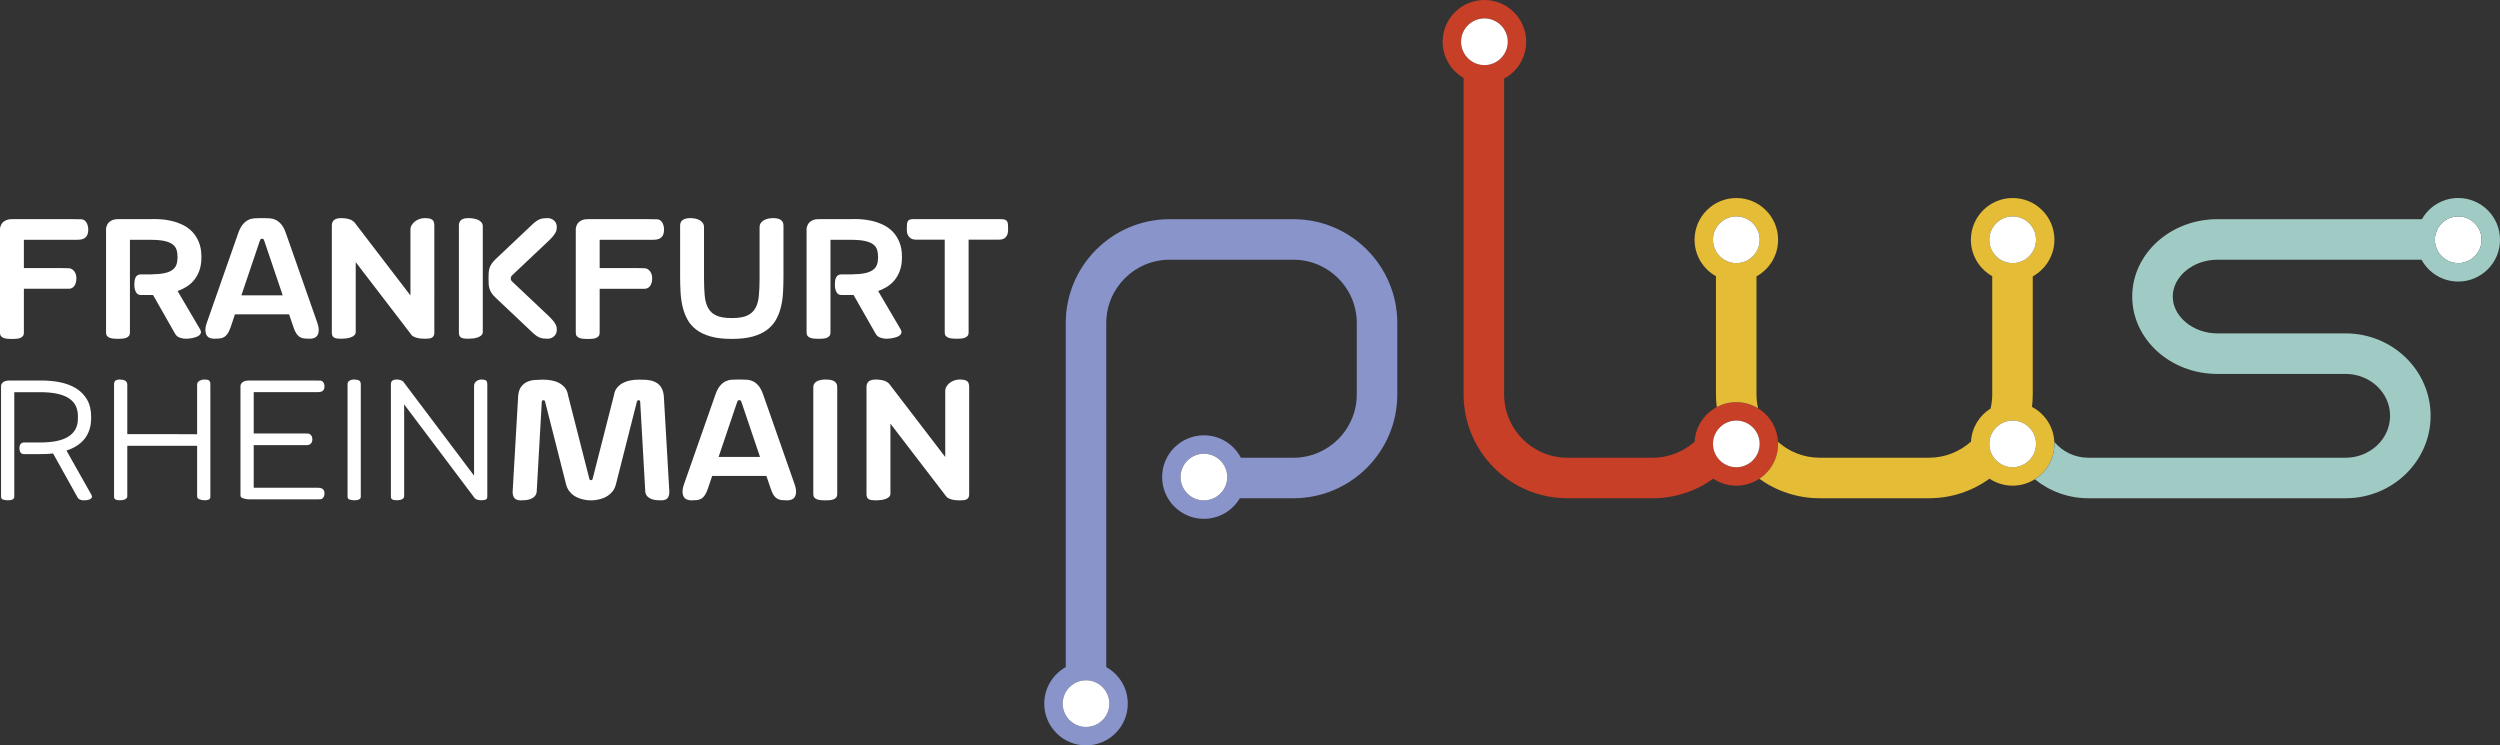
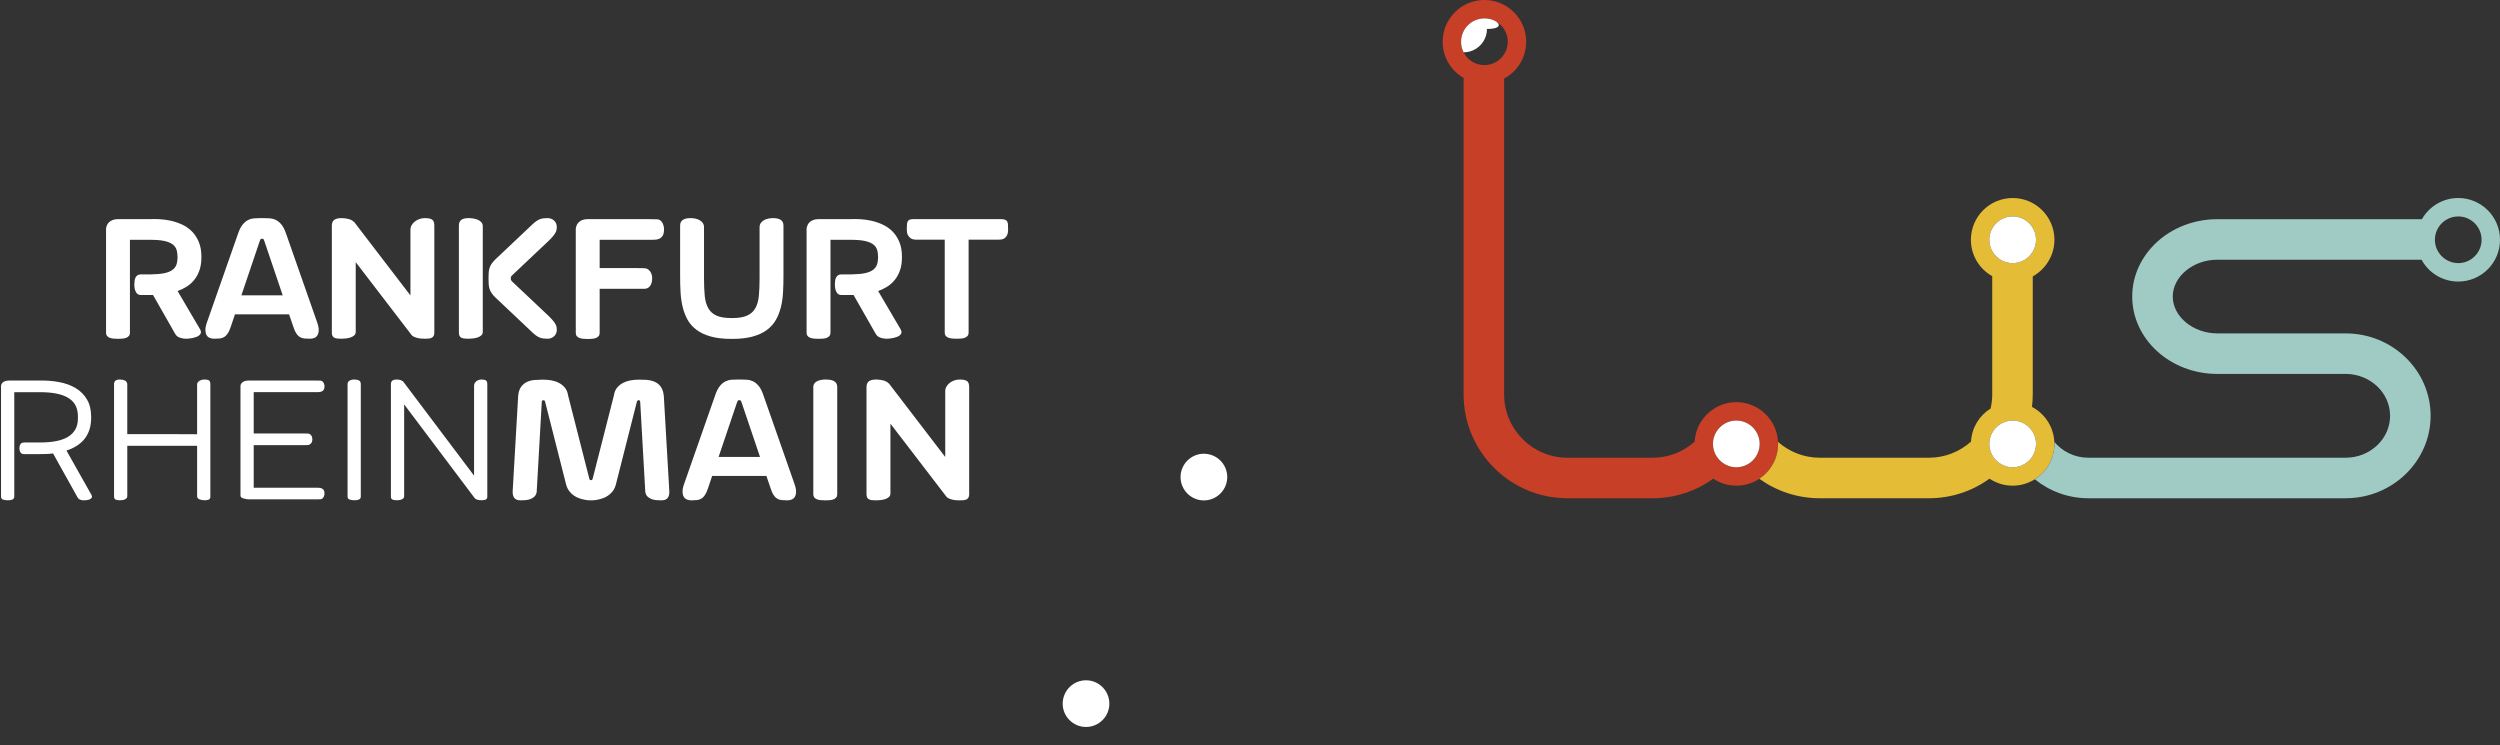
<svg xmlns="http://www.w3.org/2000/svg" version="1.1" id="Ebene_1" x="0px" y="0px" viewBox="0 0 197.765 58.965" enable-background="new 0 0 197.765 58.965" xml:space="preserve">
  <rect x="0" y="0" width="197.765" height="58.965" fill="#333333" stroke="none" />
  <g>
-     <path fill="#FFFFFF" d="M0.951,17.335h1.997h1.443h0.982c0.255,0,0.458,0.001,0.61,0.003c0.152,0.003,0.262,0.005,0.331,0.007   c0.07,0.002,0.118,0.003,0.145,0.003c0.08,0.005,0.153,0.031,0.218,0.078c0.064,0.046,0.119,0.106,0.163,0.18   c0.045,0.074,0.08,0.158,0.104,0.252c0.025,0.093,0.037,0.187,0.037,0.281c0,0.223-0.037,0.393-0.11,0.509   c-0.074,0.116-0.168,0.198-0.282,0.245C6.475,18.94,6.346,18.964,6.2,18.966c-0.145,0.003-0.287,0.004-0.425,0.004H1.889v2.237   h1.333h0.942h0.623c0.158,0,0.285,0.002,0.378,0.004c0.094,0.002,0.162,0.004,0.205,0.007c0.042,0.002,0.075,0.003,0.097,0.003   c0.081,0.005,0.155,0.028,0.225,0.071c0.069,0.042,0.13,0.099,0.184,0.17C5.929,21.534,5.971,21.616,6,21.71   c0.029,0.094,0.043,0.194,0.043,0.302c0,0.143-0.017,0.267-0.05,0.372c-0.034,0.105-0.077,0.191-0.131,0.258   c-0.054,0.066-0.116,0.117-0.187,0.15c-0.072,0.034-0.146,0.051-0.221,0.051H1.889v3.49c0,0.108-0.028,0.194-0.084,0.258   c-0.056,0.065-0.127,0.114-0.214,0.147c-0.087,0.034-0.188,0.055-0.302,0.064c-0.114,0.009-0.226,0.014-0.338,0.014   c-0.13,0-0.251-0.006-0.365-0.017c-0.114-0.011-0.215-0.033-0.302-0.067s-0.156-0.082-0.208-0.147C0.025,26.52,0,26.436,0,26.333   v-4.254v-0.067v-3.887c0-0.044,0.002-0.077,0.006-0.1c0.014-0.067,0.037-0.141,0.07-0.221c0.034-0.081,0.088-0.155,0.161-0.225   c0.074-0.069,0.168-0.127,0.282-0.174C0.633,17.358,0.777,17.335,0.951,17.335" />
    <path fill="#FFFFFF" d="M11.819,18.97h-1.541v7.35c0,0.107-0.028,0.193-0.084,0.258c-0.056,0.065-0.127,0.114-0.214,0.147   c-0.087,0.034-0.188,0.055-0.302,0.064c-0.113,0.009-0.226,0.013-0.338,0.013c-0.13,0-0.251-0.005-0.365-0.016   c-0.114-0.011-0.215-0.034-0.302-0.067c-0.087-0.034-0.156-0.083-0.207-0.148c-0.052-0.065-0.077-0.148-0.077-0.251v-8.114v-0.067   v-0.04c0-0.036,0.002-0.061,0.006-0.074c0.014-0.067,0.037-0.141,0.071-0.221c0.033-0.08,0.087-0.155,0.16-0.224   c0.074-0.07,0.168-0.128,0.282-0.175c0.114-0.047,0.258-0.07,0.432-0.07h2.479h0.013c0.232-0.013,0.495-0.012,0.788,0.004   c0.292,0.015,0.59,0.057,0.894,0.123c0.304,0.068,0.601,0.168,0.891,0.302c0.291,0.134,0.549,0.314,0.774,0.539   c0.226,0.226,0.408,0.504,0.546,0.834c0.139,0.331,0.208,0.726,0.208,1.187v0.026c0,0.393-0.052,0.736-0.154,1.029   c-0.103,0.292-0.24,0.546-0.412,0.76c-0.172,0.215-0.372,0.393-0.6,0.536c-0.228,0.143-0.467,0.259-0.717,0.349l1.782,3.035   c0.054,0.098,0.074,0.184,0.061,0.258c-0.013,0.073-0.052,0.138-0.114,0.194c-0.063,0.056-0.141,0.102-0.234,0.138   c-0.095,0.035-0.193,0.064-0.295,0.087c-0.103,0.022-0.204,0.037-0.302,0.046c-0.098,0.009-0.181,0.014-0.248,0.014   c-0.161,0-0.322-0.029-0.482-0.088c-0.161-0.057-0.282-0.158-0.362-0.301l-1.749-3.069h-0.275h-0.683   c-0.183,0-0.316-0.079-0.399-0.237c-0.082-0.159-0.124-0.352-0.124-0.58c0-0.112,0.007-0.218,0.021-0.318   c0.013-0.101,0.04-0.188,0.08-0.261c0.04-0.074,0.095-0.132,0.164-0.175c0.069-0.042,0.16-0.063,0.271-0.063h0.791   c0.429-0.005,0.778-0.036,1.048-0.094c0.271-0.058,0.482-0.143,0.634-0.255c0.151-0.111,0.257-0.247,0.315-0.405   c0.058-0.159,0.089-0.341,0.093-0.546v-0.067c0-0.219-0.026-0.413-0.08-0.583c-0.053-0.17-0.158-0.313-0.315-0.429   c-0.156-0.116-0.375-0.204-0.656-0.265c-0.282-0.06-0.65-0.09-1.106-0.09h-0.054H11.819z" />
    <path fill="#FFFFFF" d="M22.867,24.866h-4.281l-0.328,0.978c-0.077,0.228-0.157,0.406-0.242,0.533s-0.18,0.222-0.284,0.284   c-0.105,0.063-0.222,0.101-0.349,0.115c-0.127,0.013-0.274,0.02-0.439,0.02c-0.125,0-0.241-0.022-0.348-0.064   c-0.107-0.042-0.191-0.114-0.251-0.215c-0.061-0.1-0.093-0.233-0.098-0.398c-0.004-0.165,0.036-0.369,0.121-0.61l2.466-7.035   c0.107-0.313,0.23-0.552,0.368-0.717s0.285-0.285,0.439-0.359c0.154-0.074,0.314-0.116,0.479-0.127   c0.165-0.011,0.331-0.017,0.496-0.017h0.228c0.165,0,0.33,0.006,0.496,0.017c0.165,0.011,0.324,0.053,0.479,0.127   c0.154,0.074,0.3,0.194,0.439,0.359c0.138,0.165,0.261,0.404,0.368,0.717l2.466,7.035c0.085,0.241,0.125,0.445,0.12,0.61   c-0.004,0.165-0.037,0.298-0.097,0.398c-0.06,0.101-0.144,0.173-0.251,0.215c-0.107,0.042-0.224,0.064-0.348,0.064   c-0.166,0-0.313-0.007-0.443-0.02c-0.129-0.014-0.246-0.052-0.352-0.115c-0.105-0.062-0.199-0.157-0.284-0.284   s-0.163-0.305-0.235-0.533L22.867,24.866z M19.095,23.365h3.27l-1.441-4.261c-0.022-0.067-0.043-0.12-0.063-0.158   c-0.021-0.038-0.049-0.057-0.084-0.057h-0.094c-0.036,0-0.064,0.019-0.084,0.057c-0.02,0.038-0.041,0.091-0.064,0.158   L19.095,23.365z" />
    <path fill="#FFFFFF" d="M34.358,26.313c0,0.107-0.018,0.193-0.053,0.258c-0.037,0.065-0.087,0.114-0.151,0.148   c-0.065,0.033-0.144,0.054-0.238,0.063c-0.094,0.009-0.197,0.014-0.308,0.014c-0.099,0-0.2-0.005-0.305-0.014   c-0.105-0.009-0.205-0.026-0.298-0.05c-0.094-0.024-0.181-0.056-0.262-0.094c-0.08-0.038-0.143-0.083-0.188-0.137   c-0.004-0.005-0.006-0.009-0.006-0.014l-0.007-0.007l-4.402-5.742v5.522c0,0.107-0.037,0.195-0.11,0.264   c-0.074,0.069-0.168,0.124-0.282,0.164c-0.114,0.04-0.237,0.068-0.368,0.084c-0.132,0.016-0.254,0.024-0.365,0.024   c-0.13,0-0.242-0.006-0.336-0.017c-0.093-0.012-0.173-0.034-0.237-0.067c-0.065-0.034-0.113-0.083-0.144-0.148   c-0.032-0.064-0.047-0.148-0.047-0.251v-8.469c0-0.201,0.061-0.349,0.184-0.446c0.123-0.096,0.316-0.144,0.58-0.144   c0.183,0,0.365,0.023,0.546,0.067c0.181,0.045,0.325,0.121,0.432,0.228l0.027,0.014l4.449,5.809v-5.206   c0-0.125,0.031-0.243,0.093-0.352c0.063-0.11,0.147-0.206,0.252-0.288c0.105-0.083,0.225-0.149,0.362-0.198   c0.136-0.049,0.28-0.074,0.432-0.074c0.259,0,0.449,0.038,0.569,0.114c0.121,0.076,0.181,0.235,0.181,0.476V26.313z" />
    <path fill="#FFFFFF" d="M38.191,26.26c0,0.107-0.036,0.195-0.11,0.264c-0.074,0.07-0.168,0.124-0.282,0.164   c-0.114,0.041-0.236,0.068-0.368,0.084c-0.132,0.016-0.254,0.024-0.365,0.024c-0.13,0-0.242-0.006-0.335-0.017   c-0.094-0.011-0.174-0.033-0.239-0.067c-0.064-0.034-0.112-0.083-0.144-0.148c-0.031-0.064-0.047-0.148-0.047-0.251v-8.469   c0-0.201,0.062-0.35,0.185-0.446c0.123-0.096,0.316-0.144,0.58-0.144c0.129,0,0.261,0.012,0.395,0.034   c0.134,0.022,0.254,0.058,0.362,0.107c0.107,0.05,0.195,0.115,0.264,0.198s0.104,0.184,0.104,0.305V26.26z M43.404,25   c0.138,0.134,0.25,0.252,0.335,0.355c0.085,0.103,0.151,0.197,0.198,0.281c0.047,0.086,0.077,0.164,0.09,0.235   s0.02,0.143,0.02,0.214c0,0.121-0.022,0.226-0.067,0.315c-0.045,0.09-0.101,0.164-0.171,0.221   c-0.069,0.058-0.146,0.102-0.231,0.131c-0.085,0.029-0.17,0.044-0.255,0.044c-0.116,0-0.223-0.006-0.321-0.017   c-0.099-0.011-0.193-0.033-0.285-0.067s-0.184-0.083-0.278-0.148c-0.094-0.064-0.196-0.148-0.308-0.251l-2.921-2.76   c-0.134-0.125-0.239-0.245-0.315-0.359c-0.076-0.114-0.132-0.228-0.168-0.342c-0.036-0.114-0.058-0.231-0.067-0.351   c-0.009-0.121-0.013-0.253-0.013-0.396v-0.161c0-0.142,0.004-0.274,0.013-0.395c0.009-0.12,0.031-0.238,0.067-0.351   c0.036-0.115,0.092-0.227,0.168-0.339c0.076-0.112,0.181-0.232,0.315-0.362l2.921-2.76c0.112-0.103,0.214-0.187,0.308-0.251   c0.094-0.065,0.186-0.114,0.278-0.148c0.092-0.033,0.186-0.056,0.285-0.067c0.098-0.011,0.205-0.017,0.321-0.017   c0.085,0,0.17,0.015,0.255,0.044s0.162,0.073,0.231,0.131c0.07,0.058,0.126,0.131,0.171,0.221c0.045,0.089,0.067,0.194,0.067,0.315   c0,0.071-0.007,0.143-0.02,0.214c-0.013,0.072-0.043,0.149-0.09,0.234s-0.113,0.179-0.198,0.282   c-0.085,0.103-0.197,0.221-0.335,0.355l-2.868,2.707c-0.067,0.067-0.106,0.119-0.117,0.157c-0.011,0.039-0.017,0.073-0.017,0.104   v0.007c0,0.036,0.006,0.073,0.017,0.11c0.011,0.039,0.05,0.091,0.117,0.158L43.404,25z" />
    <path fill="#FFFFFF" d="M46.499,17.335h1.997h1.443h0.982c0.255,0,0.458,0.001,0.61,0.003c0.152,0.003,0.262,0.005,0.331,0.007   c0.07,0.002,0.118,0.003,0.145,0.003c0.08,0.005,0.153,0.031,0.217,0.078c0.065,0.046,0.12,0.106,0.164,0.18   c0.045,0.074,0.08,0.158,0.104,0.252c0.025,0.093,0.037,0.187,0.037,0.281c0,0.223-0.037,0.393-0.11,0.509   c-0.074,0.116-0.168,0.198-0.282,0.245c-0.114,0.047-0.243,0.071-0.389,0.073c-0.145,0.003-0.287,0.004-0.425,0.004h-3.886v2.237   h1.333h0.942h0.623c0.158,0,0.285,0.002,0.379,0.004c0.093,0.002,0.161,0.004,0.204,0.007c0.042,0.002,0.075,0.003,0.097,0.003   c0.08,0.005,0.155,0.028,0.225,0.071c0.069,0.042,0.13,0.099,0.184,0.17c0.053,0.072,0.095,0.154,0.124,0.248   c0.029,0.094,0.043,0.194,0.043,0.302c0,0.143-0.017,0.267-0.05,0.372c-0.034,0.105-0.077,0.191-0.131,0.258   c-0.054,0.066-0.116,0.117-0.187,0.15c-0.072,0.034-0.146,0.051-0.221,0.051h-3.565v3.49c0,0.108-0.028,0.194-0.084,0.258   c-0.056,0.065-0.127,0.114-0.214,0.147c-0.087,0.034-0.188,0.055-0.302,0.064c-0.114,0.009-0.226,0.014-0.338,0.014   c-0.13,0-0.251-0.006-0.365-0.017c-0.114-0.011-0.215-0.033-0.302-0.067s-0.156-0.082-0.207-0.147   c-0.052-0.065-0.077-0.149-0.077-0.252v-4.254v-0.067v-3.887c0-0.044,0.002-0.077,0.006-0.1c0.014-0.067,0.037-0.141,0.071-0.221   c0.033-0.081,0.087-0.155,0.16-0.225c0.074-0.069,0.168-0.127,0.282-0.174C46.181,17.358,46.325,17.335,46.499,17.335" />
    <path fill="#FFFFFF" d="M55.692,22.038c0,0.518,0.019,0.973,0.057,1.363c0.038,0.392,0.131,0.717,0.278,0.979   c0.147,0.261,0.364,0.457,0.65,0.586c0.286,0.129,0.677,0.194,1.173,0.194h0.08c0.496,0,0.887-0.065,1.172-0.194   c0.286-0.129,0.503-0.325,0.651-0.586c0.147-0.262,0.24-0.587,0.277-0.979c0.038-0.39,0.057-0.845,0.057-1.363v-0.14v-0.034v-3.887   c0-0.129,0.032-0.24,0.094-0.331c0.063-0.092,0.144-0.166,0.245-0.224c0.1-0.058,0.215-0.101,0.345-0.128   c0.129-0.027,0.259-0.04,0.388-0.04c0.264,0,0.466,0.048,0.607,0.144c0.141,0.096,0.211,0.245,0.211,0.446v4.02   c0,0.429-0.011,0.849-0.034,1.259c-0.022,0.411-0.078,0.8-0.167,1.166c-0.09,0.366-0.221,0.704-0.396,1.012   c-0.174,0.308-0.41,0.574-0.71,0.797c-0.299,0.224-0.673,0.398-1.122,0.523s-0.993,0.188-1.632,0.188h-0.053   c-0.639,0-1.183-0.063-1.631-0.188c-0.449-0.125-0.825-0.299-1.126-0.523c-0.302-0.223-0.539-0.489-0.711-0.797   c-0.172-0.308-0.302-0.647-0.391-1.015c-0.09-0.369-0.146-0.758-0.168-1.169s-0.034-0.834-0.034-1.267v-4.006   c0-0.201,0.071-0.35,0.212-0.446c0.14-0.096,0.342-0.144,0.606-0.144c0.13,0,0.259,0.013,0.389,0.04   c0.129,0.027,0.244,0.07,0.345,0.128c0.1,0.058,0.182,0.132,0.244,0.224c0.063,0.091,0.094,0.202,0.094,0.331V22.038z" />
    <path fill="#FFFFFF" d="M67.236,18.97h-1.541v7.35c0,0.107-0.028,0.193-0.084,0.258c-0.056,0.065-0.127,0.114-0.214,0.147   c-0.087,0.034-0.188,0.055-0.302,0.064c-0.113,0.009-0.226,0.013-0.338,0.013c-0.13,0-0.251-0.005-0.365-0.016   c-0.114-0.011-0.215-0.034-0.302-0.067c-0.087-0.034-0.156-0.083-0.207-0.148c-0.052-0.065-0.077-0.148-0.077-0.251v-8.114v-0.067   v-0.04c0-0.036,0.002-0.061,0.006-0.074c0.014-0.067,0.037-0.141,0.071-0.221c0.033-0.08,0.087-0.155,0.16-0.224   c0.074-0.07,0.168-0.128,0.282-0.175c0.114-0.047,0.258-0.07,0.432-0.07h2.479h0.013c0.232-0.013,0.495-0.012,0.788,0.004   c0.292,0.015,0.59,0.057,0.894,0.123c0.304,0.068,0.601,0.168,0.891,0.302c0.291,0.134,0.549,0.314,0.774,0.539   c0.226,0.226,0.408,0.504,0.546,0.834c0.139,0.331,0.208,0.726,0.208,1.187v0.026c0,0.393-0.052,0.736-0.154,1.029   c-0.103,0.292-0.24,0.546-0.412,0.76c-0.172,0.215-0.372,0.393-0.6,0.536c-0.228,0.143-0.467,0.259-0.717,0.349l1.782,3.035   c0.054,0.098,0.074,0.184,0.061,0.258c-0.013,0.073-0.052,0.138-0.114,0.194c-0.063,0.056-0.141,0.102-0.234,0.138   c-0.095,0.035-0.193,0.064-0.295,0.087c-0.103,0.022-0.204,0.037-0.302,0.046c-0.098,0.009-0.181,0.014-0.248,0.014   c-0.161,0-0.322-0.029-0.482-0.088c-0.161-0.057-0.282-0.158-0.362-0.301l-1.749-3.069h-0.275h-0.683   c-0.183,0-0.316-0.079-0.399-0.237c-0.082-0.159-0.124-0.352-0.124-0.58c0-0.112,0.007-0.218,0.021-0.318   c0.013-0.101,0.04-0.188,0.08-0.261c0.04-0.074,0.095-0.132,0.164-0.175c0.069-0.042,0.16-0.063,0.271-0.063h0.791   c0.429-0.005,0.778-0.036,1.048-0.094c0.271-0.058,0.482-0.143,0.634-0.255c0.151-0.111,0.257-0.247,0.315-0.405   c0.058-0.159,0.089-0.341,0.093-0.546v-0.067c0-0.219-0.026-0.413-0.08-0.583c-0.053-0.17-0.158-0.313-0.315-0.429   c-0.156-0.116-0.375-0.204-0.656-0.265c-0.282-0.06-0.65-0.09-1.106-0.09h-0.054H67.236z" />
    <path fill="#FFFFFF" d="M79.156,17.335c0.143,0,0.254,0.013,0.335,0.04c0.08,0.027,0.14,0.072,0.178,0.134   c0.037,0.063,0.06,0.146,0.067,0.252c0.006,0.105,0.01,0.235,0.01,0.391c0,0.202-0.029,0.357-0.088,0.466   c-0.058,0.109-0.127,0.189-0.207,0.238c-0.081,0.049-0.161,0.078-0.242,0.087c-0.08,0.009-0.143,0.014-0.187,0.014h-2.399v7.356   c0,0.108-0.027,0.193-0.083,0.258s-0.128,0.114-0.215,0.148c-0.087,0.033-0.187,0.054-0.301,0.063   c-0.114,0.009-0.227,0.014-0.339,0.014c-0.129,0-0.251-0.006-0.365-0.017c-0.114-0.011-0.214-0.034-0.301-0.067   c-0.087-0.033-0.157-0.083-0.208-0.148c-0.052-0.064-0.077-0.148-0.077-0.251v-7.356h-2.318c-0.045,0-0.106-0.008-0.181-0.024   c-0.076-0.016-0.151-0.051-0.225-0.107c-0.074-0.056-0.138-0.136-0.194-0.241c-0.056-0.105-0.084-0.25-0.084-0.433   c0-0.174,0.006-0.315,0.017-0.422c0.011-0.107,0.037-0.19,0.077-0.248s0.096-0.097,0.168-0.117c0.071-0.02,0.167-0.03,0.288-0.03   H79.156z" />
    <path fill="#FFFFFF" d="M3.062,31.023H1.129v8.263c0,0.063-0.015,0.111-0.044,0.148c-0.029,0.035-0.068,0.064-0.117,0.087   c-0.05,0.022-0.106,0.037-0.168,0.043c-0.063,0.007-0.128,0.01-0.195,0.01c-0.138,0-0.26-0.018-0.366-0.053   c-0.105-0.036-0.157-0.114-0.157-0.235v-8.672V30.58v-0.033c0-0.121,0.055-0.225,0.164-0.313c0.11-0.087,0.272-0.13,0.487-0.13   h2.329c0.577-0.014,1.119,0.027,1.624,0.123c0.506,0.097,0.946,0.259,1.319,0.487c0.374,0.228,0.668,0.528,0.883,0.9   c0.215,0.371,0.322,0.825,0.322,1.362v0.074c0,0.349-0.046,0.664-0.137,0.943c-0.092,0.28-0.223,0.525-0.393,0.735   c-0.17,0.21-0.376,0.392-0.618,0.544c-0.241,0.152-0.51,0.275-0.805,0.369l1.967,3.49c0.053,0.094,0.066,0.171,0.036,0.229   c-0.028,0.058-0.079,0.103-0.15,0.137c-0.072,0.034-0.154,0.056-0.246,0.067c-0.091,0.011-0.173,0.017-0.245,0.017   c-0.093,0-0.187-0.018-0.278-0.054c-0.092-0.035-0.162-0.098-0.211-0.187l-1.934-3.471c-0.17,0.023-0.341,0.037-0.513,0.044   c-0.172,0.007-0.352,0.01-0.54,0.01H1.894c-0.116,0-0.205-0.041-0.265-0.124c-0.061-0.083-0.09-0.196-0.09-0.339   c0-0.148,0.031-0.261,0.093-0.339c0.063-0.078,0.152-0.118,0.269-0.118h1.248h0.007c0.47,0,0.89-0.034,1.262-0.104   c0.371-0.069,0.685-0.18,0.943-0.332c0.257-0.152,0.455-0.348,0.594-0.587c0.138-0.24,0.208-0.532,0.208-0.876v-0.181   c0-0.3-0.055-0.568-0.164-0.802c-0.11-0.235-0.284-0.434-0.524-0.598c-0.239-0.163-0.55-0.287-0.933-0.373   c-0.382-0.084-0.845-0.127-1.386-0.127H3.069H3.062z" />
    <path fill="#FFFFFF" d="M10.069,34.345h2.326h1.648c0.443,0,0.789,0.001,1.04,0.003c0.251,0.003,0.421,0.004,0.51,0.004v-3.94   c0-0.059,0.017-0.112,0.051-0.161c0.033-0.05,0.078-0.091,0.134-0.125c0.055-0.033,0.119-0.059,0.191-0.077   c0.072-0.018,0.148-0.027,0.228-0.027c0.157,0,0.27,0.025,0.339,0.074c0.07,0.05,0.104,0.15,0.104,0.302v8.887   c0,0.121-0.041,0.199-0.124,0.235s-0.189,0.054-0.319,0.054c-0.067,0-0.136-0.006-0.208-0.017c-0.071-0.011-0.136-0.028-0.194-0.05   c-0.059-0.023-0.107-0.054-0.145-0.094c-0.038-0.04-0.057-0.092-0.057-0.155v-3.994h-5.524v3.994c0,0.063-0.019,0.115-0.057,0.155   c-0.038,0.04-0.086,0.072-0.144,0.097c-0.059,0.025-0.122,0.042-0.192,0.05c-0.069,0.009-0.137,0.014-0.204,0.014   c-0.139,0-0.249-0.02-0.329-0.057c-0.081-0.038-0.121-0.116-0.121-0.232v-8.9c0-0.117,0.036-0.206,0.107-0.269   c0.072-0.063,0.186-0.094,0.343-0.094c0.076,0,0.149,0.007,0.221,0.02c0.072,0.014,0.135,0.035,0.192,0.064   c0.055,0.029,0.1,0.07,0.133,0.121c0.034,0.051,0.051,0.115,0.051,0.191V34.345z" />
    <path fill="#FFFFFF" d="M19.681,39.5c-0.13,0-0.244-0.018-0.343-0.054c-0.089-0.013-0.164-0.04-0.224-0.08   c-0.061-0.04-0.091-0.105-0.091-0.195V39.07v-0.02v-0.06v-4.189v-0.06v-0.02v-4.142v-0.027c0-0.125,0.056-0.231,0.168-0.318   c0.112-0.088,0.275-0.131,0.49-0.131h1.963h1.474h1.04h0.675c0.172,0,0.297,0.001,0.375,0.003c0.079,0.002,0.125,0.004,0.138,0.004   c0.09,0.004,0.166,0.05,0.228,0.137c0.063,0.087,0.094,0.196,0.094,0.326c0,0.116-0.021,0.204-0.063,0.265   c-0.043,0.06-0.097,0.104-0.162,0.131c-0.065,0.027-0.135,0.042-0.211,0.047c-0.076,0.005-0.148,0.006-0.215,0.006H20.07v3.269   h1.621h1.151h0.759h0.45c0.107,0,0.183,0.001,0.228,0.004c0.044,0.002,0.074,0.003,0.087,0.003   c0.089,0.005,0.169,0.047,0.239,0.128c0.069,0.08,0.103,0.192,0.103,0.335c0,0.085-0.013,0.156-0.04,0.212   c-0.027,0.056-0.06,0.102-0.101,0.137c-0.04,0.036-0.083,0.062-0.13,0.078c-0.047,0.015-0.091,0.023-0.131,0.023H20.07v3.37h4.947   c0.067,0,0.139,0.002,0.215,0.006c0.076,0.004,0.146,0.02,0.211,0.047s0.119,0.071,0.162,0.131c0.042,0.06,0.063,0.149,0.063,0.265   c0,0.13-0.031,0.238-0.094,0.326c-0.062,0.087-0.138,0.133-0.228,0.137c-0.023,0-0.061,0.001-0.117,0.004   c-0.056,0.002-0.121,0.003-0.195,0.003h-0.235h-0.238H19.681z" />
    <path fill="#FFFFFF" d="M28.541,39.285c0,0.063-0.014,0.112-0.044,0.148c-0.029,0.036-0.068,0.065-0.117,0.087   c-0.049,0.022-0.104,0.037-0.165,0.044c-0.06,0.007-0.124,0.009-0.191,0.009c-0.143,0-0.267-0.018-0.372-0.056   c-0.106-0.038-0.158-0.116-0.158-0.232v-8.9c0-0.116,0.049-0.206,0.148-0.269c0.098-0.062,0.225-0.094,0.382-0.094   c0.152,0,0.276,0.025,0.373,0.074c0.096,0.049,0.144,0.15,0.144,0.302V39.285z" />
    <path fill="#FFFFFF" d="M38.549,39.285c0,0.121-0.043,0.199-0.128,0.235s-0.192,0.053-0.322,0.053c-0.112,0-0.22-0.013-0.325-0.04   c-0.105-0.026-0.183-0.074-0.232-0.14l-5.571-7.404v7.269c0,0.063-0.019,0.114-0.057,0.154c-0.038,0.041-0.086,0.073-0.144,0.098   c-0.059,0.024-0.122,0.041-0.192,0.05c-0.069,0.009-0.137,0.013-0.204,0.013c-0.139,0-0.249-0.018-0.329-0.056   c-0.081-0.038-0.121-0.116-0.121-0.232v-8.9c0-0.116,0.036-0.206,0.107-0.269c0.072-0.062,0.186-0.094,0.343-0.094   c0.093,0,0.184,0.012,0.271,0.034c0.088,0.022,0.16,0.058,0.218,0.107c0.009,0,0.018,0.005,0.027,0.013l5.612,7.451v-7.108   c0-0.139,0.057-0.256,0.171-0.352c0.114-0.097,0.256-0.145,0.426-0.145c0.157,0,0.271,0.025,0.342,0.074   c0.072,0.049,0.108,0.15,0.108,0.302V39.285z" />
    <path fill="#FFFFFF" d="M46.751,39.581c-0.031,0-0.093-0.002-0.184-0.007c-0.092-0.004-0.203-0.019-0.333-0.044   c-0.129-0.024-0.268-0.062-0.416-0.114c-0.148-0.051-0.29-0.123-0.426-0.218c-0.137-0.094-0.26-0.213-0.37-0.359   c-0.109-0.145-0.19-0.323-0.244-0.533l-1.652-6.511c-0.013-0.054-0.03-0.09-0.05-0.108c-0.02-0.017-0.048-0.026-0.084-0.026   c-0.089,0-0.134,0.044-0.134,0.134l-0.403,7.128c-0.027,0.152-0.086,0.272-0.177,0.359c-0.092,0.088-0.199,0.154-0.32,0.198   c-0.12,0.045-0.249,0.073-0.385,0.084c-0.137,0.011-0.263,0.017-0.38,0.017c-0.264,0-0.441-0.075-0.533-0.225   c-0.092-0.15-0.124-0.352-0.098-0.607l0.43-7.451c0.031-0.309,0.113-0.548,0.245-0.718c0.132-0.17,0.289-0.295,0.47-0.376   c0.181-0.08,0.371-0.129,0.571-0.144c0.198-0.016,0.383-0.024,0.553-0.024h0.202c0.183,0,0.379,0.018,0.587,0.054   s0.404,0.101,0.587,0.195c0.183,0.094,0.343,0.221,0.477,0.382c0.134,0.161,0.219,0.367,0.255,0.618l1.678,6.578   c0.013,0.062,0.033,0.098,0.06,0.107c0.027,0.009,0.052,0.014,0.074,0.014c0.022,0,0.047-0.005,0.074-0.014   c0.027-0.009,0.047-0.045,0.06-0.107l1.678-6.578c0.036-0.251,0.121-0.457,0.255-0.618c0.135-0.161,0.294-0.288,0.477-0.382   c0.183-0.094,0.379-0.159,0.587-0.195s0.404-0.054,0.588-0.054h0.201c0.112,0,0.233,0.003,0.363,0.007   c0.129,0.005,0.258,0.019,0.385,0.044c0.128,0.025,0.253,0.063,0.376,0.117c0.123,0.054,0.234,0.127,0.332,0.218   c0.099,0.092,0.182,0.21,0.249,0.353c0.067,0.143,0.112,0.317,0.134,0.523l0.43,7.451c0.026,0.255-0.006,0.457-0.097,0.607   c-0.093,0.15-0.27,0.225-0.534,0.225c-0.117,0-0.243-0.006-0.38-0.017c-0.136-0.011-0.265-0.039-0.385-0.084   c-0.121-0.044-0.228-0.11-0.319-0.198c-0.092-0.087-0.151-0.207-0.178-0.359l-0.403-7.128c0-0.09-0.04-0.134-0.12-0.134   c-0.037,0-0.067,0.009-0.091,0.026c-0.025,0.018-0.044,0.054-0.057,0.108l-1.652,6.511c-0.053,0.21-0.135,0.388-0.244,0.533   c-0.11,0.146-0.233,0.265-0.37,0.359c-0.136,0.095-0.278,0.167-0.426,0.218c-0.148,0.052-0.287,0.09-0.416,0.114   c-0.13,0.025-0.242,0.04-0.336,0.044C46.838,39.579,46.778,39.581,46.751,39.581" />
    <path fill="#FFFFFF" d="M60.625,37.647h-4.289l-0.329,0.981c-0.076,0.228-0.157,0.406-0.242,0.533   c-0.084,0.127-0.18,0.223-0.285,0.285c-0.105,0.063-0.221,0.101-0.349,0.114c-0.128,0.014-0.274,0.021-0.439,0.021   c-0.126,0-0.242-0.022-0.349-0.064c-0.108-0.043-0.192-0.114-0.252-0.215c-0.061-0.101-0.093-0.234-0.097-0.399   c-0.005-0.166,0.035-0.369,0.12-0.611l2.47-7.048c0.108-0.313,0.231-0.553,0.37-0.718c0.138-0.166,0.285-0.285,0.439-0.359   c0.155-0.074,0.315-0.117,0.48-0.128c0.166-0.011,0.331-0.016,0.496-0.016h0.229c0.165,0,0.331,0.005,0.497,0.016   c0.165,0.011,0.325,0.054,0.48,0.128c0.154,0.074,0.3,0.193,0.439,0.359c0.139,0.165,0.262,0.405,0.369,0.718l2.47,7.048   c0.085,0.242,0.126,0.445,0.121,0.611c-0.004,0.165-0.037,0.298-0.097,0.399s-0.145,0.172-0.252,0.215   c-0.107,0.042-0.223,0.064-0.349,0.064c-0.165,0-0.313-0.007-0.443-0.021c-0.13-0.013-0.247-0.051-0.352-0.114   c-0.105-0.062-0.201-0.158-0.285-0.285c-0.086-0.127-0.164-0.305-0.235-0.533L60.625,37.647z M56.846,36.144h3.275l-1.443-4.269   c-0.022-0.067-0.043-0.12-0.063-0.158c-0.02-0.038-0.048-0.057-0.084-0.057h-0.094c-0.036,0-0.064,0.019-0.084,0.057   c-0.02,0.038-0.042,0.091-0.064,0.158L56.846,36.144z" />
    <path fill="#FFFFFF" d="M66.23,39.098c0,0.107-0.028,0.193-0.084,0.258s-0.128,0.114-0.214,0.148   c-0.088,0.034-0.189,0.055-0.303,0.064c-0.114,0.009-0.227,0.013-0.339,0.013c-0.129,0-0.251-0.005-0.366-0.017   c-0.114-0.01-0.214-0.033-0.302-0.067c-0.087-0.033-0.156-0.082-0.208-0.147c-0.051-0.065-0.077-0.149-0.077-0.252v-8.484   c0-0.099,0.025-0.186,0.074-0.262c0.049-0.076,0.118-0.138,0.205-0.185s0.189-0.082,0.305-0.107s0.24-0.037,0.369-0.037   c0.13,0,0.252,0.008,0.366,0.023c0.114,0.016,0.214,0.047,0.299,0.091c0.085,0.045,0.152,0.105,0.201,0.182   c0.049,0.075,0.074,0.174,0.074,0.295V39.098z" />
    <path fill="#FFFFFF" d="M76.667,39.098c0,0.107-0.018,0.193-0.054,0.258s-0.086,0.114-0.151,0.148s-0.144,0.055-0.238,0.064   s-0.197,0.013-0.309,0.013c-0.098,0-0.2-0.004-0.305-0.013c-0.105-0.009-0.205-0.026-0.299-0.051   c-0.094-0.024-0.181-0.055-0.262-0.093c-0.08-0.039-0.143-0.085-0.188-0.138c-0.004-0.004-0.006-0.009-0.006-0.014l-0.007-0.007   l-4.41-5.751v5.53c0,0.108-0.037,0.196-0.111,0.266c-0.073,0.069-0.167,0.124-0.282,0.164c-0.114,0.04-0.237,0.068-0.369,0.083   c-0.132,0.016-0.254,0.024-0.366,0.024c-0.13,0-0.241-0.005-0.335-0.017c-0.094-0.01-0.174-0.033-0.239-0.067   c-0.064-0.033-0.112-0.082-0.144-0.147c-0.031-0.065-0.047-0.149-0.047-0.252v-8.484c0-0.202,0.062-0.351,0.185-0.447   c0.123-0.096,0.316-0.144,0.58-0.144c0.184,0,0.366,0.022,0.548,0.067c0.181,0.045,0.325,0.121,0.432,0.229l0.027,0.013   l4.457,5.819v-5.215c0-0.125,0.031-0.243,0.094-0.352c0.063-0.11,0.147-0.206,0.252-0.289c0.105-0.083,0.226-0.149,0.362-0.198   c0.137-0.049,0.281-0.074,0.433-0.074c0.26,0,0.45,0.038,0.571,0.114c0.12,0.076,0.181,0.235,0.181,0.477V39.098z" />
    <path fill="#C73F26" d="M140.65,34.954c-0.055-1.126-0.672-2.103-1.578-2.657c-0.061-0.037-0.122-0.074-0.186-0.107   c-0.458-0.24-0.979-0.378-1.532-0.378c-0.56,0-1.087,0.14-1.55,0.386c-0.064,0.035-0.127,0.074-0.189,0.113   c-0.891,0.553-1.496,1.515-1.556,2.626c-0.885,0.788-2.047,1.272-3.322,1.272h-6.745c-2.76,0-5.006-2.246-5.006-5.006V6.216   c1.038-0.557,1.744-1.652,1.744-2.912c0-1.825-1.479-3.304-3.304-3.304c-1.825,0-3.304,1.479-3.304,3.304   c0,1.225,0.668,2.292,1.658,2.862v25.037c0,4.528,3.684,8.211,8.212,8.211h6.745c1.785,0,3.439-0.575,4.788-1.547   c0.524,0.349,1.153,0.553,1.829,0.553c0.672,0,1.297-0.202,1.819-0.547c0.894-0.591,1.485-1.605,1.485-2.757   C140.658,35.061,140.653,35.008,140.65,34.954 M117.426,1.457c1.018,0,1.847,0.828,1.847,1.847c0,0.362-0.106,0.699-0.287,0.984   c-0.327,0.517-0.904,0.863-1.56,0.863c-0.718,0-1.34-0.412-1.646-1.012c-0.128-0.251-0.201-0.534-0.201-0.835   C115.579,2.285,116.407,1.457,117.426,1.457 M137.354,36.963c-0.231,0-0.452-0.044-0.656-0.122   c-0.695-0.266-1.191-0.938-1.191-1.725c0-0.554,0.246-1.051,0.634-1.389c0.324-0.285,0.748-0.458,1.213-0.458   c0.458,0,0.876,0.168,1.199,0.445c0.396,0.339,0.648,0.841,0.648,1.402c0,0.792-0.503,1.468-1.205,1.729   C137.796,36.92,137.58,36.963,137.354,36.963" />
-     <path fill="#8994CB" d="M102.324,17.34h-9.805c-4.528,0-8.211,3.684-8.211,8.211v27.221c-1.014,0.564-1.701,1.646-1.701,2.889   c0,1.824,1.479,3.304,3.304,3.304c1.824,0,3.304-1.48,3.304-3.304c0-1.243-0.687-2.325-1.702-2.889V25.551   c0-2.76,2.246-5.005,5.006-5.005h9.805c2.76,0,5.005,2.245,5.005,5.005v5.653c0,2.76-2.245,5.005-5.005,5.005h-4.161   c-0.552-1.054-1.655-1.774-2.927-1.774c-1.825,0-3.304,1.479-3.304,3.304c0,1.825,1.479,3.304,3.304,3.304   c1.212,0,2.269-0.655,2.844-1.629h4.244c4.527,0,8.211-3.683,8.211-8.21v-5.653C110.535,21.024,106.851,17.34,102.324,17.34    M85.911,57.508c-1.019,0-1.847-0.829-1.847-1.847c0-0.333,0.09-0.645,0.244-0.915c0.319-0.556,0.917-0.932,1.603-0.932   c0.685,0,1.284,0.376,1.602,0.932c0.155,0.27,0.245,0.582,0.245,0.915C87.758,56.679,86.929,57.508,85.911,57.508 M97.083,37.739   c0,0.742-0.441,1.382-1.075,1.675c-0.235,0.109-0.496,0.172-0.772,0.172c-1.018,0-1.847-0.828-1.847-1.847   c0-1.019,0.829-1.847,1.847-1.847c0.383,0,0.739,0.117,1.034,0.317C96.76,36.541,97.083,37.103,97.083,37.739" />
-     <path fill="#E5BC35" d="M138.948,21.862c1.019-0.563,1.71-1.647,1.71-2.894c0-1.825-1.479-3.304-3.304-3.304   s-3.304,1.479-3.304,3.304c0,1.239,0.683,2.318,1.692,2.883v9.352c0,0.337,0.023,0.669,0.063,0.995   c0.462-0.246,0.989-0.386,1.549-0.386c0.553,0,1.074,0.137,1.532,0.378c0.063,0.033,0.125,0.07,0.186,0.107   c-0.079-0.352-0.124-0.718-0.124-1.094V21.862z M139.201,18.968c0,0.339-0.093,0.656-0.253,0.929   c-0.321,0.548-0.915,0.918-1.594,0.918c-0.692,0-1.296-0.383-1.612-0.948c-0.149-0.266-0.235-0.572-0.235-0.899   c0-1.019,0.828-1.847,1.847-1.847C138.372,17.121,139.201,17.949,139.201,18.968" />
    <path fill="#E5BC35" d="M161.69,32.933c-0.267-0.303-0.588-0.556-0.948-0.745c0.039-0.323,0.061-0.651,0.061-0.985v-9.338   c0.331-0.182,0.625-0.421,0.874-0.7c0.522-0.584,0.841-1.353,0.841-2.197c0-1.825-1.479-3.304-3.304-3.304   c-1.825,0-3.304,1.479-3.304,3.304c0,1.237,0.681,2.314,1.688,2.88v9.355c0,0.382-0.047,0.753-0.129,1.111   c-0.886,0.553-1.489,1.512-1.55,2.618c-0.885,0.791-2.049,1.277-3.327,1.277h-8.639c-1.266,0-2.421-0.477-3.303-1.255   c0.003,0.054,0.008,0.107,0.008,0.162c0,1.152-0.591,2.166-1.485,2.757c1.347,0.968,2.998,1.541,4.78,1.541h8.639   c1.787,0,3.441-0.575,4.791-1.549c0.524,0.351,1.154,0.555,1.831,0.555c0.645,0,1.245-0.187,1.753-0.507   c0.931-0.585,1.551-1.617,1.551-2.797c0-0.053-0.005-0.105-0.008-0.158C162.474,34.182,162.171,33.478,161.69,32.933    M159.214,36.963c-0.232,0-0.454-0.045-0.659-0.124c-0.694-0.266-1.188-0.937-1.188-1.723c0-0.77,0.473-1.43,1.144-1.707   c0.217-0.09,0.454-0.14,0.703-0.14c0.456,0,0.873,0.167,1.196,0.442c0.398,0.339,0.651,0.842,0.651,1.405   c0,0.775-0.48,1.439-1.159,1.713C159.689,36.915,159.457,36.963,159.214,36.963 M159.214,17.121c1.01,0,1.832,0.815,1.846,1.822   c0,0.008,0.001,0.017,0.001,0.025c0,0.342-0.095,0.662-0.258,0.937c-0.322,0.544-0.913,0.91-1.589,0.91   c-0.264,0-0.515-0.056-0.742-0.157c-0.371-0.163-0.679-0.445-0.874-0.798c-0.147-0.265-0.231-0.568-0.231-0.892   C157.367,17.95,158.195,17.121,159.214,17.121" />
    <path fill="#FFFFFF" d="M85.911,53.813c-0.686,0-1.284,0.376-1.603,0.933c-0.154,0.27-0.244,0.582-0.244,0.914   c0,1.018,0.828,1.847,1.847,1.847c1.019,0,1.847-0.829,1.847-1.847c0-0.332-0.09-0.644-0.244-0.914   C87.195,54.189,86.597,53.813,85.911,53.813" />
-     <path fill="#FFFFFF" d="M117.426,1.457c-1.019,0-1.847,0.829-1.847,1.847c0,0.301,0.074,0.584,0.202,0.835   c0.305,0.6,0.927,1.012,1.645,1.012c0.657,0,1.233-0.345,1.56-0.862c0.181-0.286,0.287-0.623,0.287-0.985   C119.273,2.286,118.445,1.457,117.426,1.457" />
+     <path fill="#FFFFFF" d="M117.426,1.457c-1.019,0-1.847,0.829-1.847,1.847c0,0.301,0.074,0.584,0.202,0.835   c0.657,0,1.233-0.345,1.56-0.862c0.181-0.286,0.287-0.623,0.287-0.985   C119.273,2.286,118.445,1.457,117.426,1.457" />
    <path fill="#FFFFFF" d="M138.553,33.714c-0.323-0.277-0.742-0.445-1.199-0.445c-0.465,0-0.889,0.174-1.214,0.458   c-0.388,0.339-0.634,0.835-0.634,1.389c0,0.787,0.496,1.459,1.192,1.724c0.204,0.078,0.424,0.123,0.656,0.123   c0.226,0,0.441-0.043,0.642-0.118c0.702-0.261,1.204-0.937,1.204-1.729C139.2,34.555,138.949,34.053,138.553,33.714" />
    <path fill="#FFFFFF" d="M96.27,36.209c-0.295-0.2-0.651-0.317-1.034-0.317c-1.018,0-1.847,0.828-1.847,1.847   c0,1.018,0.829,1.847,1.847,1.847c0.276,0,0.537-0.062,0.773-0.171c0.633-0.294,1.074-0.934,1.074-1.676   C97.083,37.103,96.761,36.541,96.27,36.209" />
-     <path fill="#FFFFFF" d="M137.354,17.121c-1.019,0-1.847,0.829-1.847,1.847c0,0.327,0.086,0.633,0.235,0.899   c0.317,0.565,0.92,0.948,1.612,0.948c0.679,0,1.273-0.369,1.594-0.917c0.16-0.274,0.253-0.591,0.253-0.93   C139.201,17.95,138.373,17.121,137.354,17.121" />
    <path fill="#FFFFFF" d="M160.41,33.711c-0.323-0.275-0.74-0.442-1.196-0.442c-0.249,0-0.486,0.05-0.703,0.14   c-0.671,0.277-1.144,0.938-1.144,1.707c0,0.786,0.494,1.457,1.188,1.724c0.205,0.078,0.426,0.123,0.659,0.123   c0.243,0,0.475-0.048,0.688-0.134c0.679-0.274,1.159-0.938,1.159-1.713C161.061,34.554,160.808,34.05,160.41,33.711" />
    <path fill="#FFFFFF" d="M159.214,17.121c-1.019,0-1.847,0.829-1.847,1.847c0,0.324,0.084,0.627,0.231,0.892   c0.195,0.353,0.503,0.635,0.874,0.798c0.227,0.101,0.478,0.157,0.742,0.157c0.676,0,1.267-0.366,1.589-0.91   c0.163-0.275,0.258-0.595,0.258-0.937c0-0.008-0.001-0.017-0.001-0.025C161.046,17.936,160.224,17.121,159.214,17.121" />
-     <path fill="#FFFFFF" d="M194.461,17.121c-0.315,0-0.611,0.079-0.871,0.219c-0.58,0.312-0.976,0.924-0.976,1.628   c0,0.668,0.358,1.253,0.891,1.578c0.279,0.17,0.606,0.269,0.956,0.269c1.018,0,1.847-0.829,1.847-1.847   S195.479,17.121,194.461,17.121" />
    <path fill="#A0CBC5" d="M194.461,15.664c-1.232,0-2.305,0.676-2.873,1.676h-16.192c-3.708,0-6.725,2.745-6.725,6.119   c0,3.375,3.017,6.12,6.725,6.12h10.155c1.941,0,3.519,1.487,3.519,3.315c0,1.827-1.578,3.315-3.519,3.315h-20.355   c-1.076,0-2.04-0.487-2.685-1.251c0.002,0.053,0.007,0.105,0.007,0.158c0,1.18-0.62,2.212-1.55,2.797   c1.156,0.938,2.627,1.501,4.228,1.501h20.355c3.708,0,6.725-2.925,6.725-6.52c0-3.596-3.017-6.521-6.725-6.521h-10.155   c-1.908,0-3.519-1.334-3.519-2.914c0-1.579,1.611-2.914,3.519-2.914h16.161c0.56,1.029,1.65,1.727,2.904,1.727   c1.825,0,3.304-1.479,3.304-3.304S196.286,15.664,194.461,15.664 M194.461,20.815c-0.35,0-0.677-0.1-0.956-0.27   c-0.533-0.324-0.891-0.909-0.891-1.577c0-0.704,0.396-1.317,0.976-1.628c0.26-0.14,0.556-0.219,0.871-0.219   c1.018,0,1.847,0.829,1.847,1.847S195.479,20.815,194.461,20.815" />
  </g>
</svg>